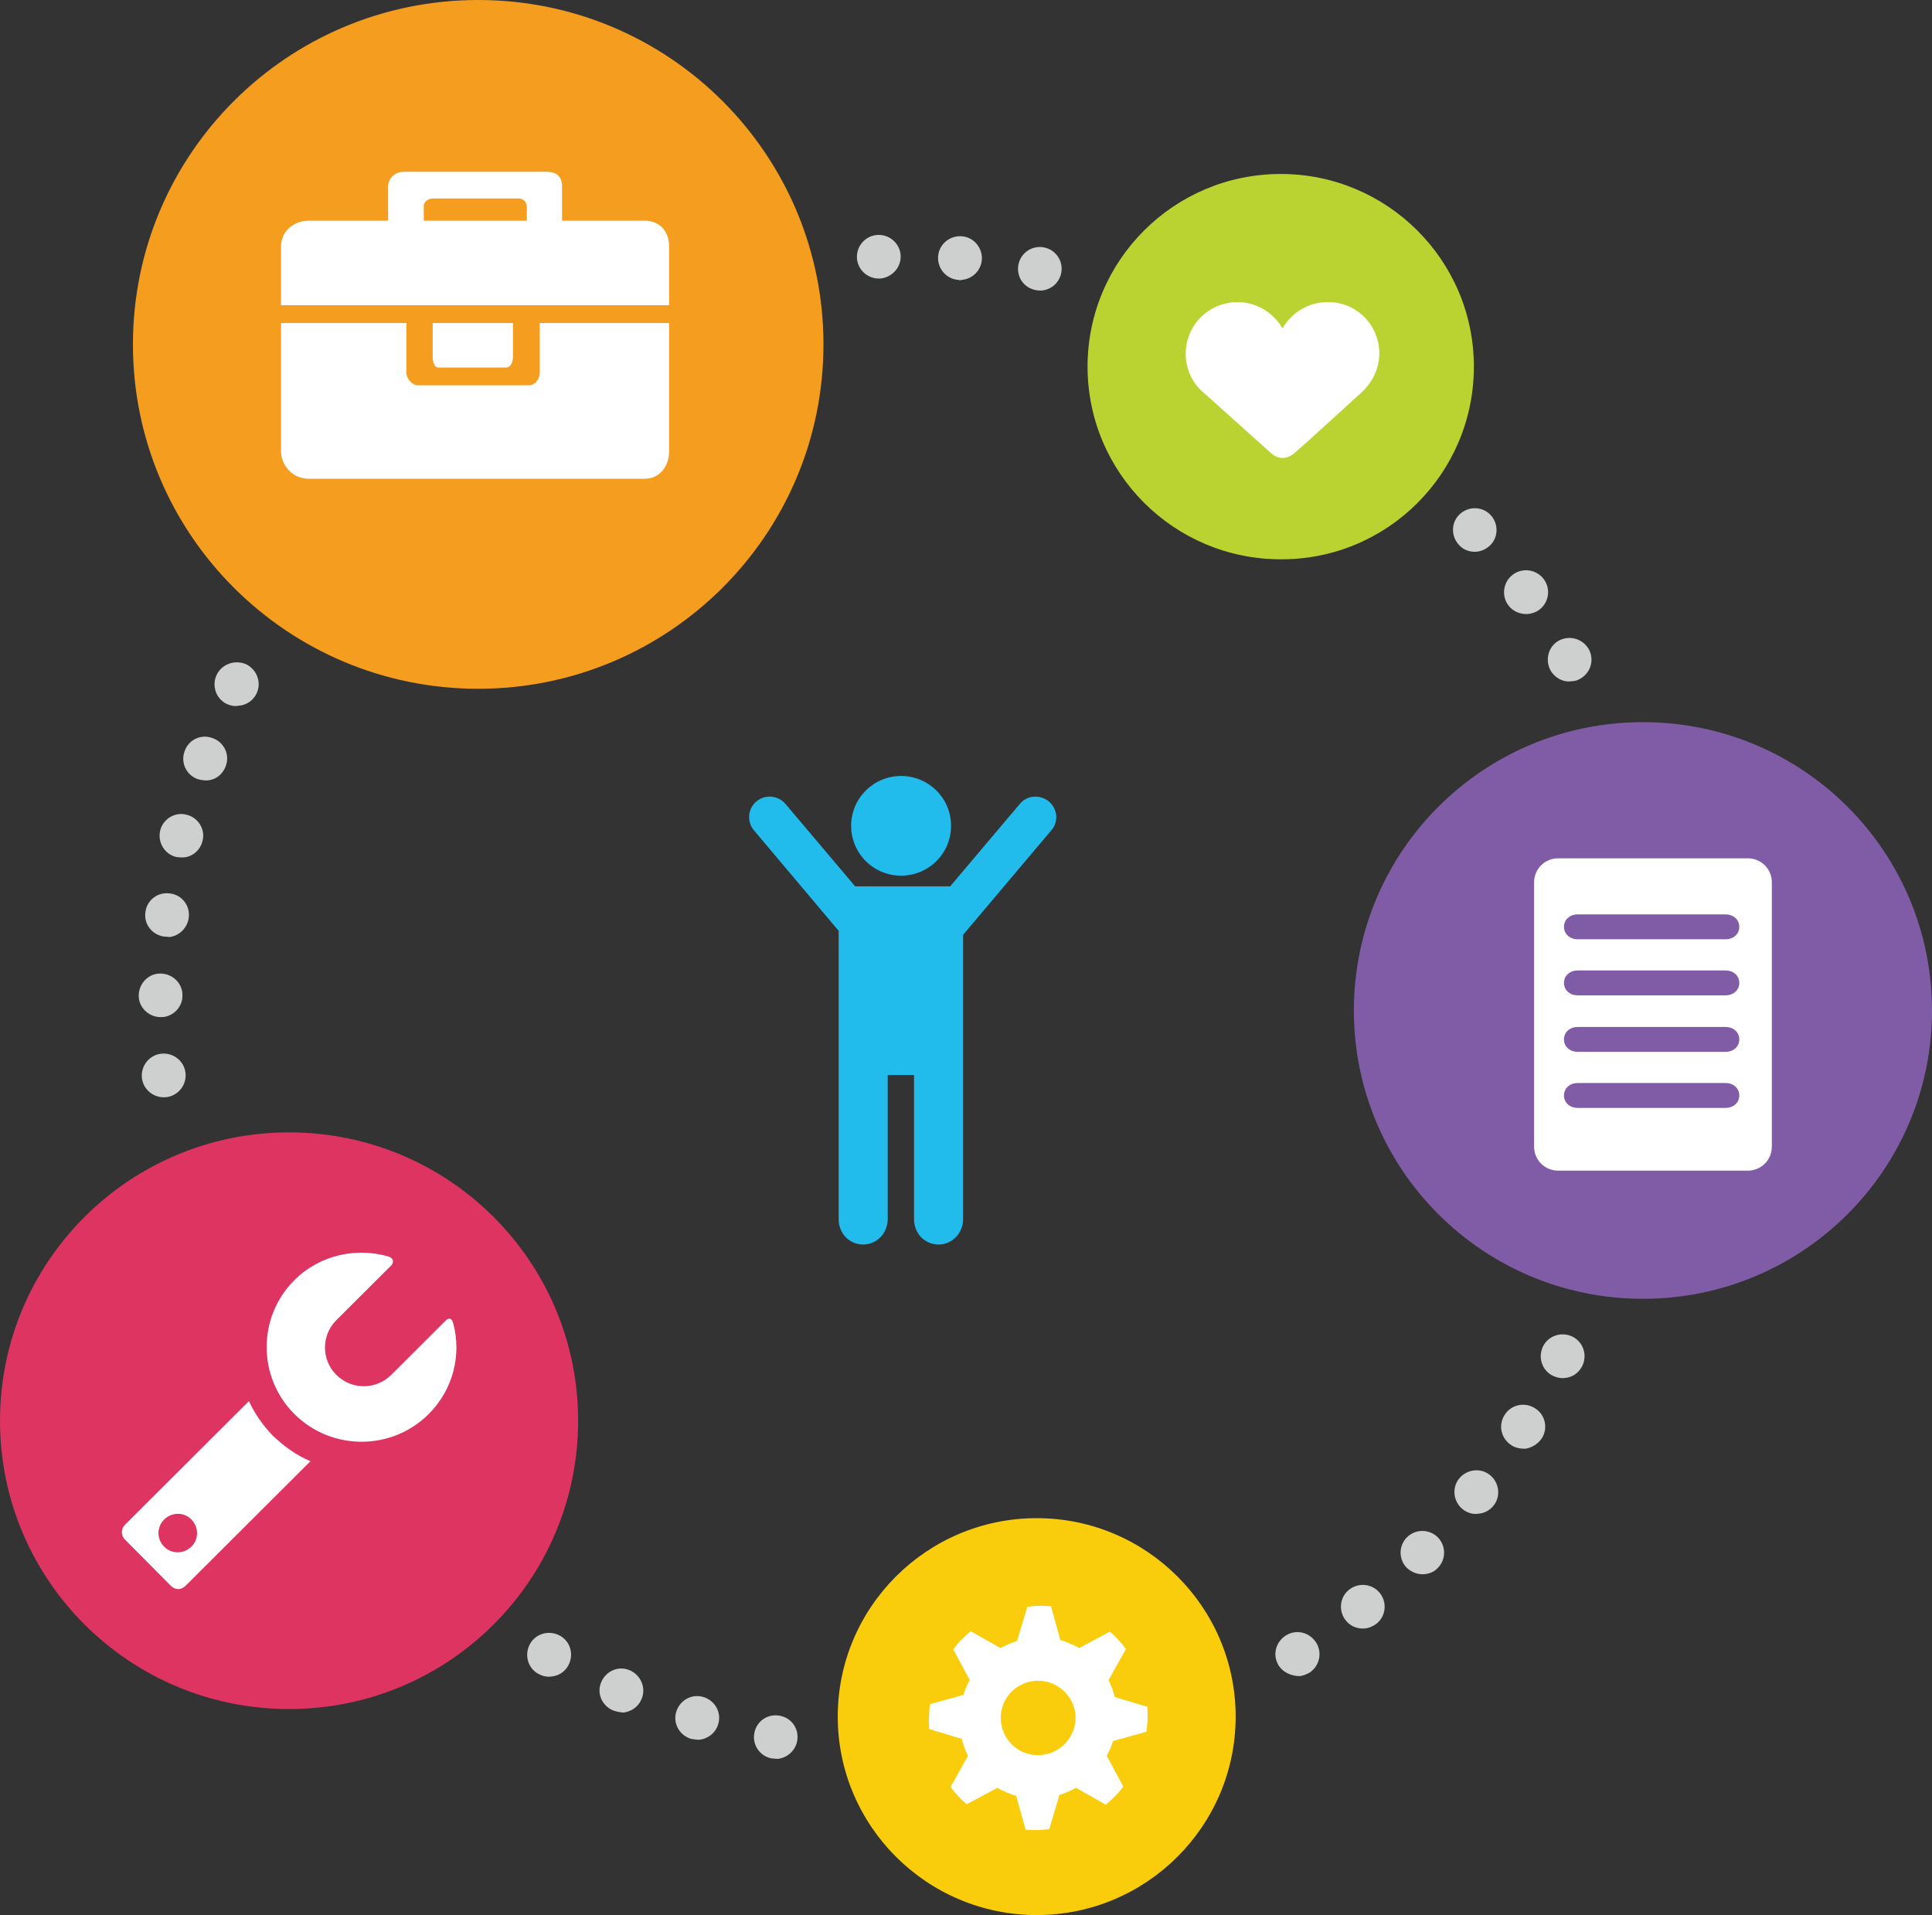
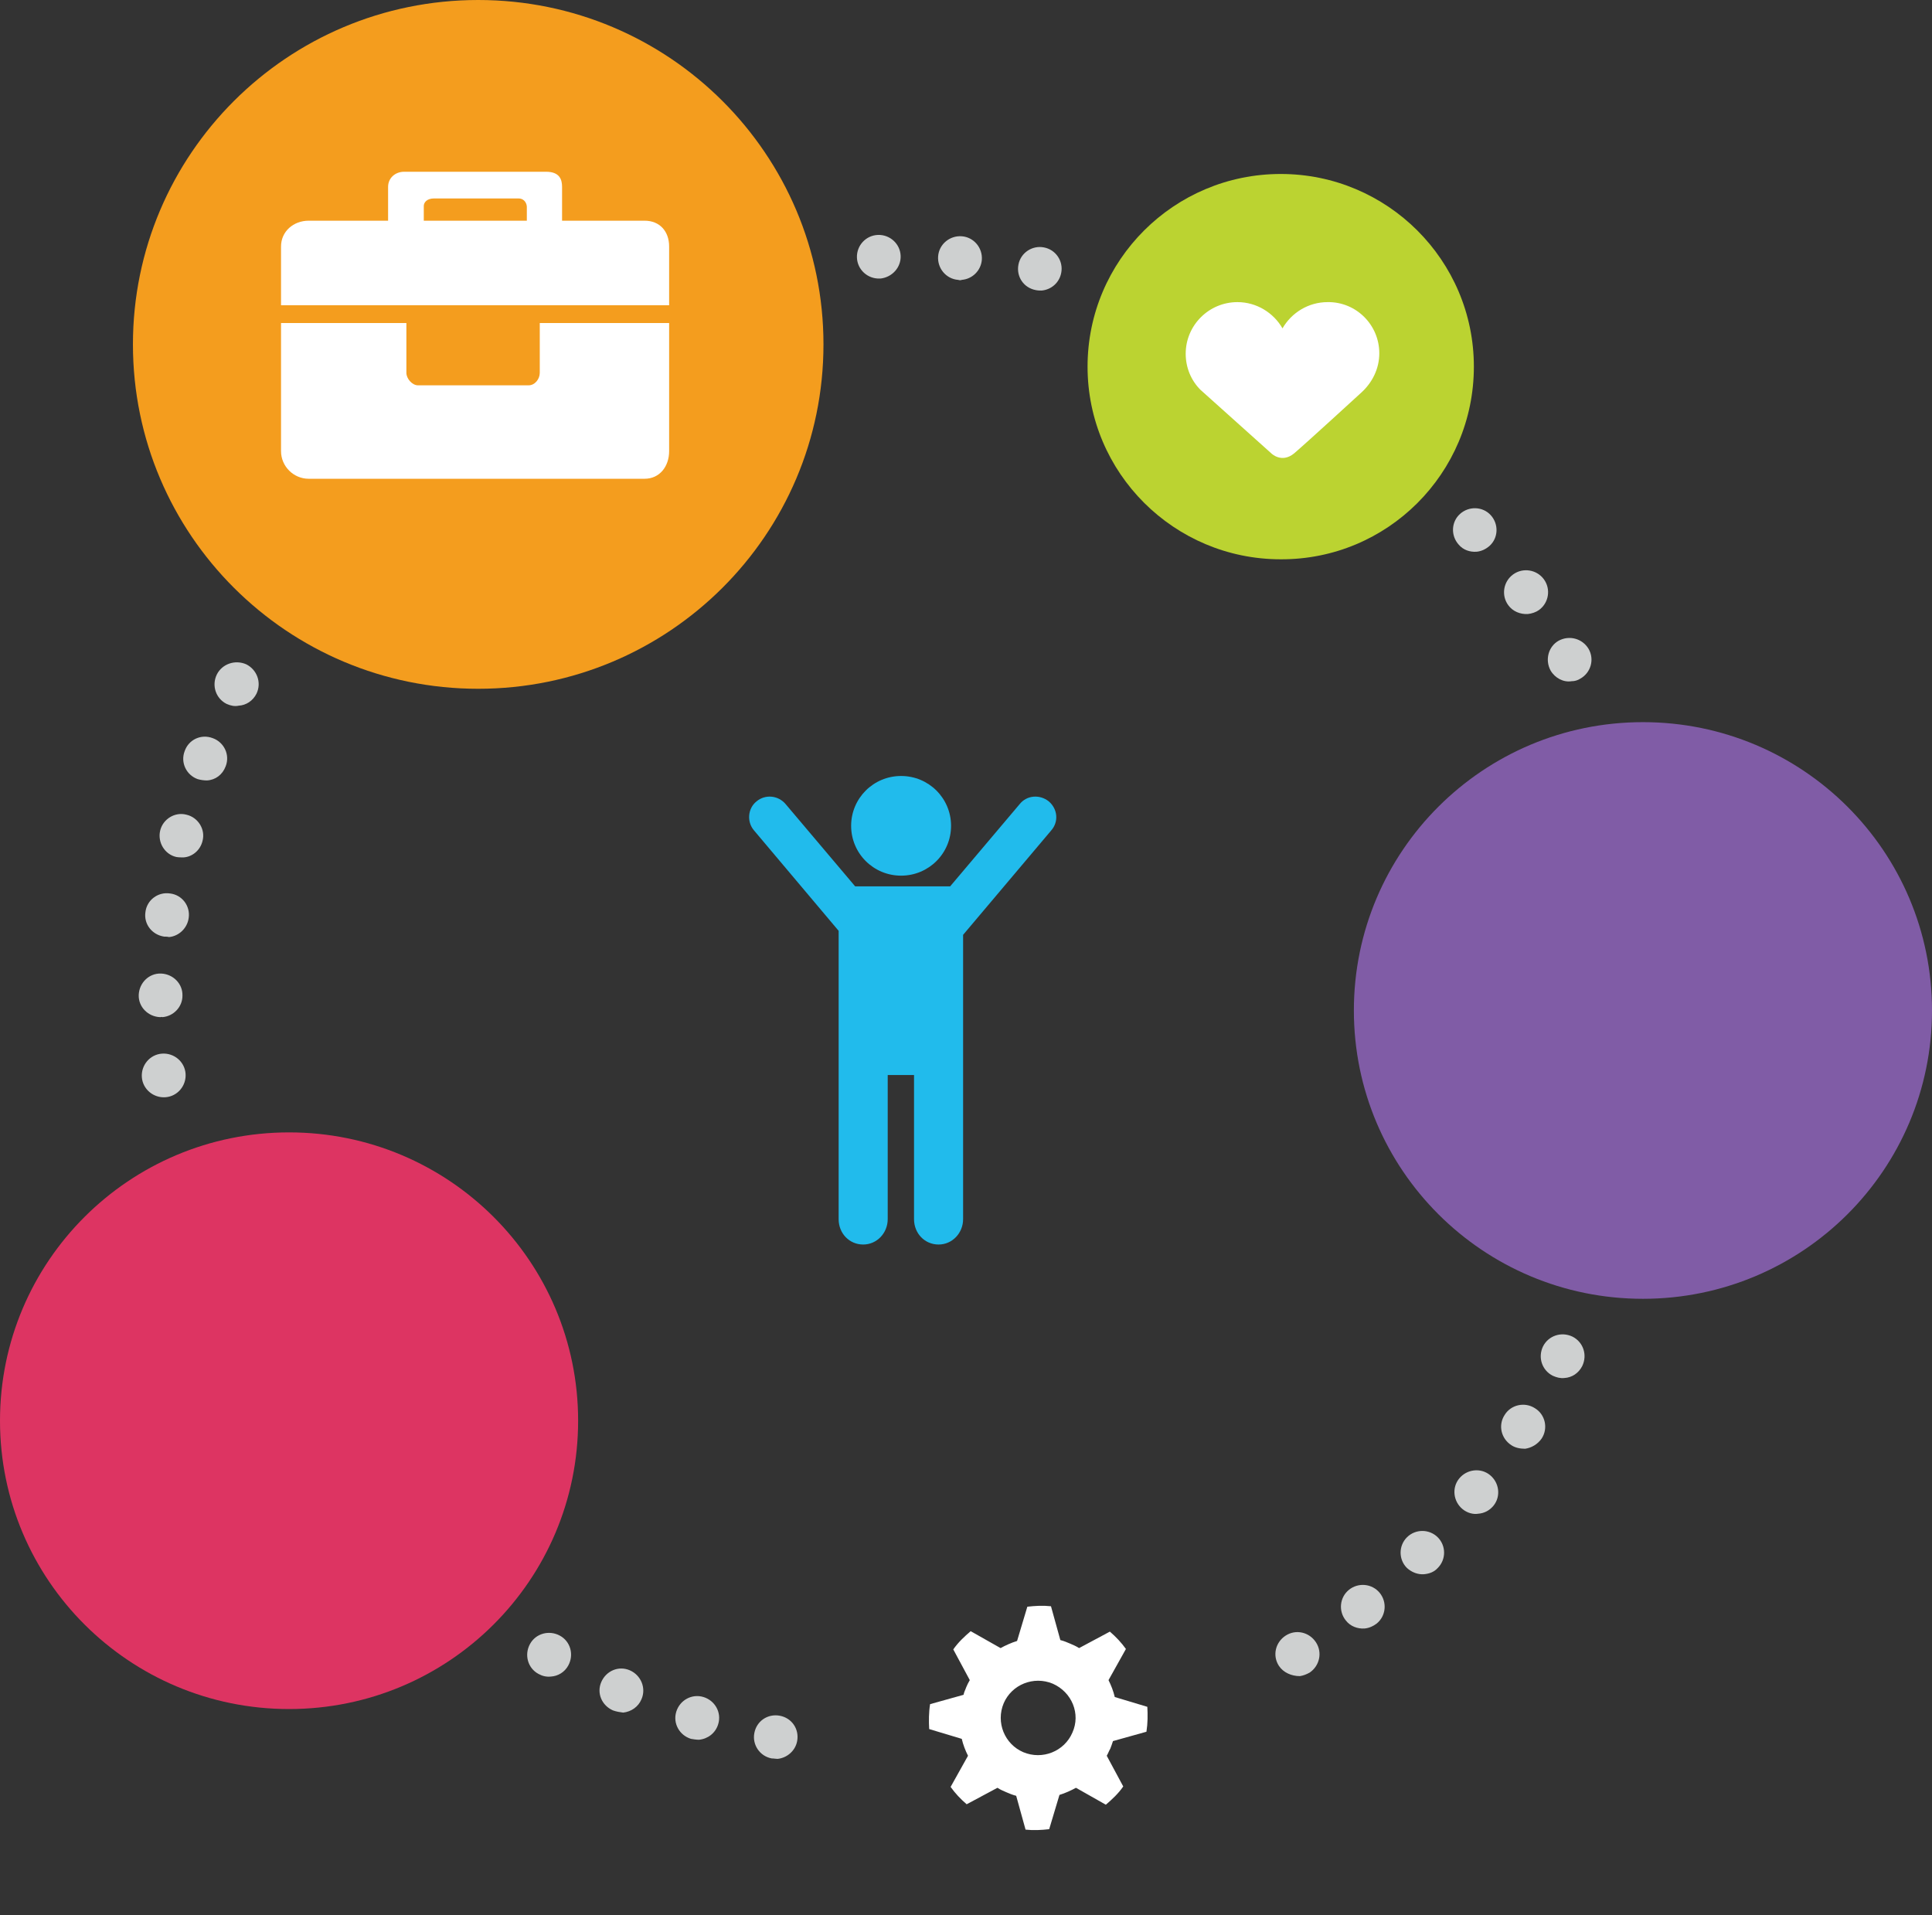
<svg xmlns="http://www.w3.org/2000/svg" width="342" height="339" viewBox="0 0 342 339" fill="none">
  <rect x="0" y="0" width="342" height="339" fill="#333333" stroke="none" />
  <g clip-path="url(#clip0_22_17804)">
    <path d="M159.511 155.007C164.407 155.007 168.355 151.069 168.355 146.186C168.355 141.302 164.407 137.364 159.511 137.364C154.615 137.364 150.667 141.302 150.667 146.186C150.667 151.069 154.615 155.007 159.511 155.007Z" fill="#21BBEC" />
    <path d="M185.648 141.854C184.069 140.594 181.779 140.751 180.515 142.326L168.197 156.898H151.377L139.058 142.326C137.716 140.751 135.426 140.594 133.925 141.854C132.346 143.114 132.188 145.477 133.452 146.973L148.455 164.774C148.455 165.01 148.455 165.247 148.455 165.404V190.215V215.813C148.455 218.334 150.35 220.303 152.798 220.303C155.246 220.303 157.141 218.255 157.141 215.813V190.294H161.8V215.813C161.8 218.334 163.695 220.303 166.143 220.303C168.591 220.303 170.487 218.255 170.487 215.813V190.294V165.483L186.043 147.052C187.464 145.477 187.227 143.193 185.648 141.854Z" fill="#21BBEC" />
    <path d="M145.77 60.963C145.77 27.331 118.448 0 84.651 0C50.854 0 23.532 27.331 23.532 60.963C23.532 94.674 50.933 121.927 84.651 121.927C118.369 121.927 145.77 94.674 145.77 60.963Z" fill="#F49D1E" />
    <path d="M342 178.873C342 150.676 319.1 127.834 290.83 127.834C262.561 127.834 239.661 150.676 239.661 178.873C239.661 207.071 262.561 229.912 290.83 229.912C319.1 229.912 342 207.071 342 178.873Z" fill="#805CA6" />
    <path d="M114.105 39.067H99.497V33.081C99.497 31.821 99.102 30.403 96.654 30.403H71.543C69.964 30.403 68.7 31.506 68.7 33.081V39.067H54.644C51.96 39.067 49.748 40.957 49.748 43.635V54.032H118.449V43.635C118.449 40.957 116.79 39.067 114.105 39.067ZM93.18 39.067H75.017V36.468C75.017 35.837 75.57 35.129 76.834 35.129H91.758C92.943 35.129 93.259 36.153 93.259 36.625V39.067H93.18Z" fill="white" />
-     <path d="M90.811 57.183H76.597V63.247C76.597 63.247 76.597 65.059 77.623 65.059H89.547C90.811 65.059 90.811 63.169 90.811 63.169V57.183Z" fill="white" />
    <path d="M95.549 57.183V66.004C95.549 67.107 94.68 68.21 93.574 68.21H73.991C72.964 68.21 71.938 67.028 71.938 66.004V57.183H49.748V79.867C49.748 82.545 51.96 84.75 54.644 84.75H114.105C116.79 84.75 118.449 82.545 118.449 79.867V57.183H95.549Z" fill="white" />
-     <path d="M309.387 151.936H275.827C273.458 151.936 271.562 153.826 271.562 156.189V202.975C271.562 205.338 273.458 207.228 275.827 207.228H309.387C311.756 207.228 313.651 205.338 313.651 202.975V156.189C313.651 153.826 311.756 151.936 309.387 151.936ZM305.439 196.122H279.301C277.959 196.122 276.853 195.256 276.853 193.917C276.853 192.578 277.959 191.711 279.301 191.711H305.439C306.781 191.711 307.887 192.578 307.887 193.917C307.887 195.256 306.781 196.122 305.439 196.122ZM305.439 186.198H279.301C277.959 186.198 276.853 185.331 276.853 183.992C276.853 182.653 277.959 181.787 279.301 181.787H305.439C306.781 181.787 307.887 182.653 307.887 183.992C307.887 185.331 306.781 186.198 305.439 186.198ZM305.439 176.195H279.301C277.959 176.195 276.853 175.328 276.853 173.989C276.853 172.65 277.959 171.784 279.301 171.784H305.439C306.781 171.784 307.887 172.65 307.887 173.989C307.887 175.328 306.781 176.195 305.439 176.195ZM305.439 166.271H279.301C277.959 166.271 276.853 165.404 276.853 164.065C276.853 162.726 277.959 161.86 279.301 161.86H305.439C306.781 161.86 307.887 162.726 307.887 164.065C307.887 165.404 306.781 166.271 305.439 166.271Z" fill="white" />
    <path d="M260.902 64.901C260.902 46.077 245.583 30.797 226.71 30.797C207.837 30.797 192.518 46.077 192.518 64.901C192.518 83.726 207.837 99.006 226.71 99.006C245.583 99.085 260.902 83.805 260.902 64.901Z" fill="#BBD331" />
    <path d="M244.162 62.538C244.162 65.295 242.898 67.737 241.003 69.47C241.003 69.47 231.211 78.449 229.079 80.26C226.868 82.072 225.052 80.26 225.052 80.26L212.497 68.997C210.838 67.343 209.891 65.059 209.891 62.617C209.891 57.576 213.997 53.481 219.051 53.481C222.446 53.481 225.447 55.371 227.026 58.128C228.605 55.371 231.606 53.481 235.002 53.481C240.055 53.402 244.162 57.498 244.162 62.538Z" fill="white" />
    <path d="M136.61 311.275C134.478 310.881 133.136 308.833 133.531 306.786C133.926 304.659 135.9 303.32 138.032 303.714C140.164 304.108 141.506 306.077 141.111 308.203C140.796 309.936 139.295 311.196 137.637 311.354C137.321 311.354 137.005 311.275 136.61 311.275ZM122.318 307.81C120.265 307.179 119.08 305.053 119.712 303.005C120.344 300.957 122.476 299.776 124.529 300.406C126.582 301.036 127.766 303.162 127.135 305.21C126.661 306.786 125.318 307.81 123.739 307.967C123.265 307.967 122.791 307.888 122.318 307.81ZM226.394 294.892C225.21 293.081 225.763 290.718 227.579 289.536C229.395 288.355 231.764 288.906 232.948 290.718C234.133 292.529 233.58 294.892 231.843 296.074C231.29 296.389 230.658 296.625 230.106 296.704C228.605 296.704 227.184 296.074 226.394 294.892ZM108.499 302.769C106.525 301.902 105.577 299.697 106.446 297.728C107.314 295.759 109.525 294.813 111.499 295.68C113.474 296.546 114.421 298.83 113.552 300.8C113 302.139 111.736 303.005 110.315 303.162C109.762 303.084 109.13 303.005 108.499 302.769ZM238.239 286.858C236.897 285.204 237.134 282.763 238.792 281.424C240.45 280.085 242.898 280.321 244.241 281.975C245.583 283.629 245.346 286.071 243.688 287.41C243.056 287.882 242.345 288.197 241.556 288.276C240.292 288.355 239.029 287.882 238.239 286.858ZM95.311 296.31C93.416 295.286 92.784 292.923 93.811 291.033C94.838 289.142 97.207 288.512 99.102 289.536C100.997 290.56 101.629 292.923 100.602 294.813C99.97 295.995 98.786 296.704 97.522 296.783C96.733 296.861 96.022 296.704 95.311 296.31ZM249.057 277.564C247.557 276.068 247.557 273.626 249.057 272.129C250.558 270.633 253.006 270.633 254.506 272.129C256.006 273.626 256.006 276.068 254.506 277.564C253.874 278.273 253.006 278.588 252.058 278.667C251.032 278.746 249.926 278.352 249.057 277.564ZM258.928 267.167C257.27 265.828 256.954 263.387 258.296 261.733C259.639 260.079 262.087 259.764 263.745 261.103C265.403 262.442 265.719 264.883 264.377 266.537C263.666 267.404 262.718 267.876 261.692 267.955C260.744 268.113 259.718 267.797 258.928 267.167ZM267.535 255.825C265.719 254.644 265.166 252.281 266.351 250.469C267.456 248.658 269.904 248.106 271.721 249.288C273.537 250.391 274.09 252.832 272.905 254.644C272.194 255.668 271.089 256.298 269.983 256.455C269.115 256.455 268.246 256.298 267.535 255.825ZM274.879 243.538C272.984 242.593 272.194 240.309 273.142 238.34C274.09 236.449 276.38 235.662 278.354 236.607C280.249 237.552 281.039 239.836 280.091 241.805C279.459 243.066 278.275 243.853 276.932 243.932C276.222 244.011 275.59 243.853 274.879 243.538ZM29.296 194.232C27.164 194.389 25.269 192.814 25.111 190.688C24.953 188.561 26.532 186.671 28.665 186.513C30.797 186.356 32.692 187.931 32.85 190.057C33.008 192.184 31.428 194.074 29.296 194.232ZM28.349 180.054C26.216 179.976 24.479 178.243 24.558 176.116C24.637 173.99 26.375 172.257 28.506 172.336C30.639 172.414 32.376 174.147 32.297 176.274C32.297 178.243 30.718 179.897 28.743 180.054C28.665 179.976 28.506 180.054 28.349 180.054ZM29.059 165.798C26.927 165.483 25.427 163.593 25.743 161.466C25.98 159.34 27.954 157.843 30.086 158.158C32.218 158.394 33.718 160.363 33.402 162.49C33.166 164.302 31.665 165.719 29.928 165.877C29.612 165.798 29.296 165.798 29.059 165.798ZM31.191 151.699C29.138 151.227 27.875 149.1 28.349 147.052C28.822 145.004 30.954 143.665 33.008 144.217C35.061 144.689 36.403 146.816 35.85 148.864C35.456 150.518 34.034 151.699 32.455 151.778C32.06 151.778 31.665 151.778 31.191 151.699ZM274.484 118.697C273.458 116.807 274.09 114.444 275.906 113.42C277.801 112.396 280.091 113.026 281.196 114.838C282.302 116.728 281.591 119.091 279.775 120.115C279.301 120.43 278.748 120.588 278.196 120.588C276.774 120.824 275.274 120.036 274.484 118.697ZM34.982 137.916C33.008 137.207 31.902 135.001 32.692 132.954C33.402 130.906 35.613 129.882 37.666 130.669C39.641 131.378 40.746 133.584 39.956 135.632C39.404 137.128 38.14 138.073 36.64 138.152C36.087 138.152 35.535 138.073 34.982 137.916ZM266.983 107.119C265.719 105.386 266.114 102.945 267.851 101.684C269.589 100.424 272.036 100.818 273.3 102.551C274.563 104.284 274.169 106.725 272.431 107.985C271.878 108.379 271.168 108.616 270.457 108.694C269.115 108.773 267.772 108.222 266.983 107.119ZM40.114 124.605C38.219 123.659 37.43 121.375 38.377 119.406C39.325 117.516 41.615 116.728 43.589 117.595C45.484 118.54 46.353 120.824 45.405 122.793C44.773 124.053 43.589 124.841 42.246 124.92C41.536 125.077 40.825 124.92 40.114 124.605ZM258.217 96.407C256.796 94.832 256.875 92.39 258.454 90.972C260.034 89.555 262.482 89.633 263.903 91.209C265.324 92.784 265.245 95.226 263.666 96.643C263.034 97.195 262.245 97.589 261.376 97.667C260.192 97.746 259.007 97.352 258.217 96.407ZM183.358 51.354C181.226 50.96 179.884 48.991 180.278 46.865C180.673 44.738 182.726 43.399 184.779 43.793C186.912 44.187 188.254 46.234 187.859 48.282C187.543 50.015 186.122 51.275 184.385 51.433C184.069 51.433 183.753 51.433 183.358 51.354ZM169.618 49.543C167.486 49.385 165.907 47.495 166.065 45.368C166.223 43.242 168.118 41.666 170.25 41.824C172.382 41.981 173.961 43.872 173.803 45.998C173.645 47.889 172.145 49.385 170.25 49.543C170.092 49.621 169.855 49.621 169.618 49.543ZM155.72 49.306C153.588 49.385 151.772 47.731 151.693 45.604C151.614 43.478 153.272 41.666 155.404 41.587C157.536 41.509 159.353 43.163 159.431 45.289C159.51 47.337 157.931 49.07 155.878 49.306C155.878 49.306 155.799 49.306 155.72 49.306Z" fill="#CED0D0" />
    <path d="M102.339 251.493C102.339 223.296 79.439 200.454 51.17 200.454C22.9 200.454 0 223.296 0 251.493C0 279.691 22.9 302.532 51.17 302.532C79.439 302.532 102.339 279.691 102.339 251.493Z" fill="#DD3462" />
-     <path d="M44.063 248.028L22.11 269.924C21.399 270.633 21.399 271.814 22.11 272.523L30.244 280.715C30.954 281.424 31.981 281.581 32.928 280.636L54.96 258.661C52.512 257.637 50.301 256.062 48.248 254.092C46.511 252.281 45.089 250.233 44.063 248.028ZM33.876 273.783C32.534 275.122 30.323 275.122 29.059 273.783C27.717 272.444 27.717 270.318 29.059 268.979C30.402 267.64 32.613 267.64 33.876 268.979C35.218 270.318 35.218 272.523 33.876 273.783Z" fill="white" />
-     <path d="M78.887 233.771L69.253 243.381C66.568 246.059 62.225 246.059 59.54 243.381C56.855 240.703 56.855 236.371 59.54 233.693L69.332 223.926C69.332 223.926 70.121 222.902 68.779 222.429C63.093 220.775 56.618 222.114 52.117 226.604C45.563 233.141 45.563 243.774 52.117 250.312C58.671 256.849 69.332 256.849 75.886 250.312C80.229 245.98 81.729 239.836 80.229 234.244C79.834 232.747 78.887 233.771 78.887 233.771Z" fill="white" />
-     <path d="M218.735 303.871C218.735 284.495 202.942 268.743 183.516 268.743C164.09 268.743 148.297 284.495 148.297 303.871C148.297 323.247 164.09 339 183.516 339C202.942 339 218.735 323.247 218.735 303.871Z" fill="#F9CD0B" />
    <path d="M197.019 308.203L202.941 306.549C203.178 305.053 203.178 303.556 203.099 302.138L197.335 300.406C197.098 299.382 196.703 298.358 196.229 297.413L199.309 291.899C198.519 290.796 197.572 289.773 196.466 288.827L191.018 291.742C190.544 291.427 189.991 291.19 189.438 290.954C188.886 290.718 188.333 290.481 187.701 290.324L186.043 284.338C184.621 284.18 183.279 284.259 181.858 284.417L180.041 290.481C179.015 290.796 177.988 291.269 177.12 291.742L171.829 288.749C170.724 289.694 169.618 290.718 168.749 291.978L171.671 297.413C171.434 297.806 171.197 298.279 171.039 298.673C170.881 299.145 170.645 299.539 170.566 300.012L164.643 301.666C164.406 303.162 164.406 304.659 164.485 306.077L170.25 307.809C170.487 308.833 170.881 309.857 171.355 310.803L168.276 316.316C169.065 317.419 170.013 318.443 171.118 319.388L176.567 316.473C177.041 316.789 177.594 317.025 178.146 317.261C178.699 317.497 179.252 317.734 179.884 317.891L181.542 323.877C182.963 324.035 184.306 323.956 185.727 323.799L187.543 317.734C188.57 317.419 189.596 316.946 190.465 316.473L195.756 319.467C196.861 318.521 197.967 317.497 198.835 316.237L195.914 310.803C196.15 310.409 196.308 309.936 196.545 309.542C196.703 309.148 196.861 308.676 197.019 308.203ZM189.833 306.707C188.412 310.015 184.542 311.59 181.147 310.172C177.83 308.755 176.251 304.895 177.672 301.508C179.094 298.2 182.963 296.625 186.359 298.043C189.754 299.539 191.334 303.399 189.833 306.707Z" fill="white" />
  </g>
  <defs>
    <clipPath id="clip0_22_17804">
      <rect width="342" height="339" fill="white" />
    </clipPath>
  </defs>
</svg>